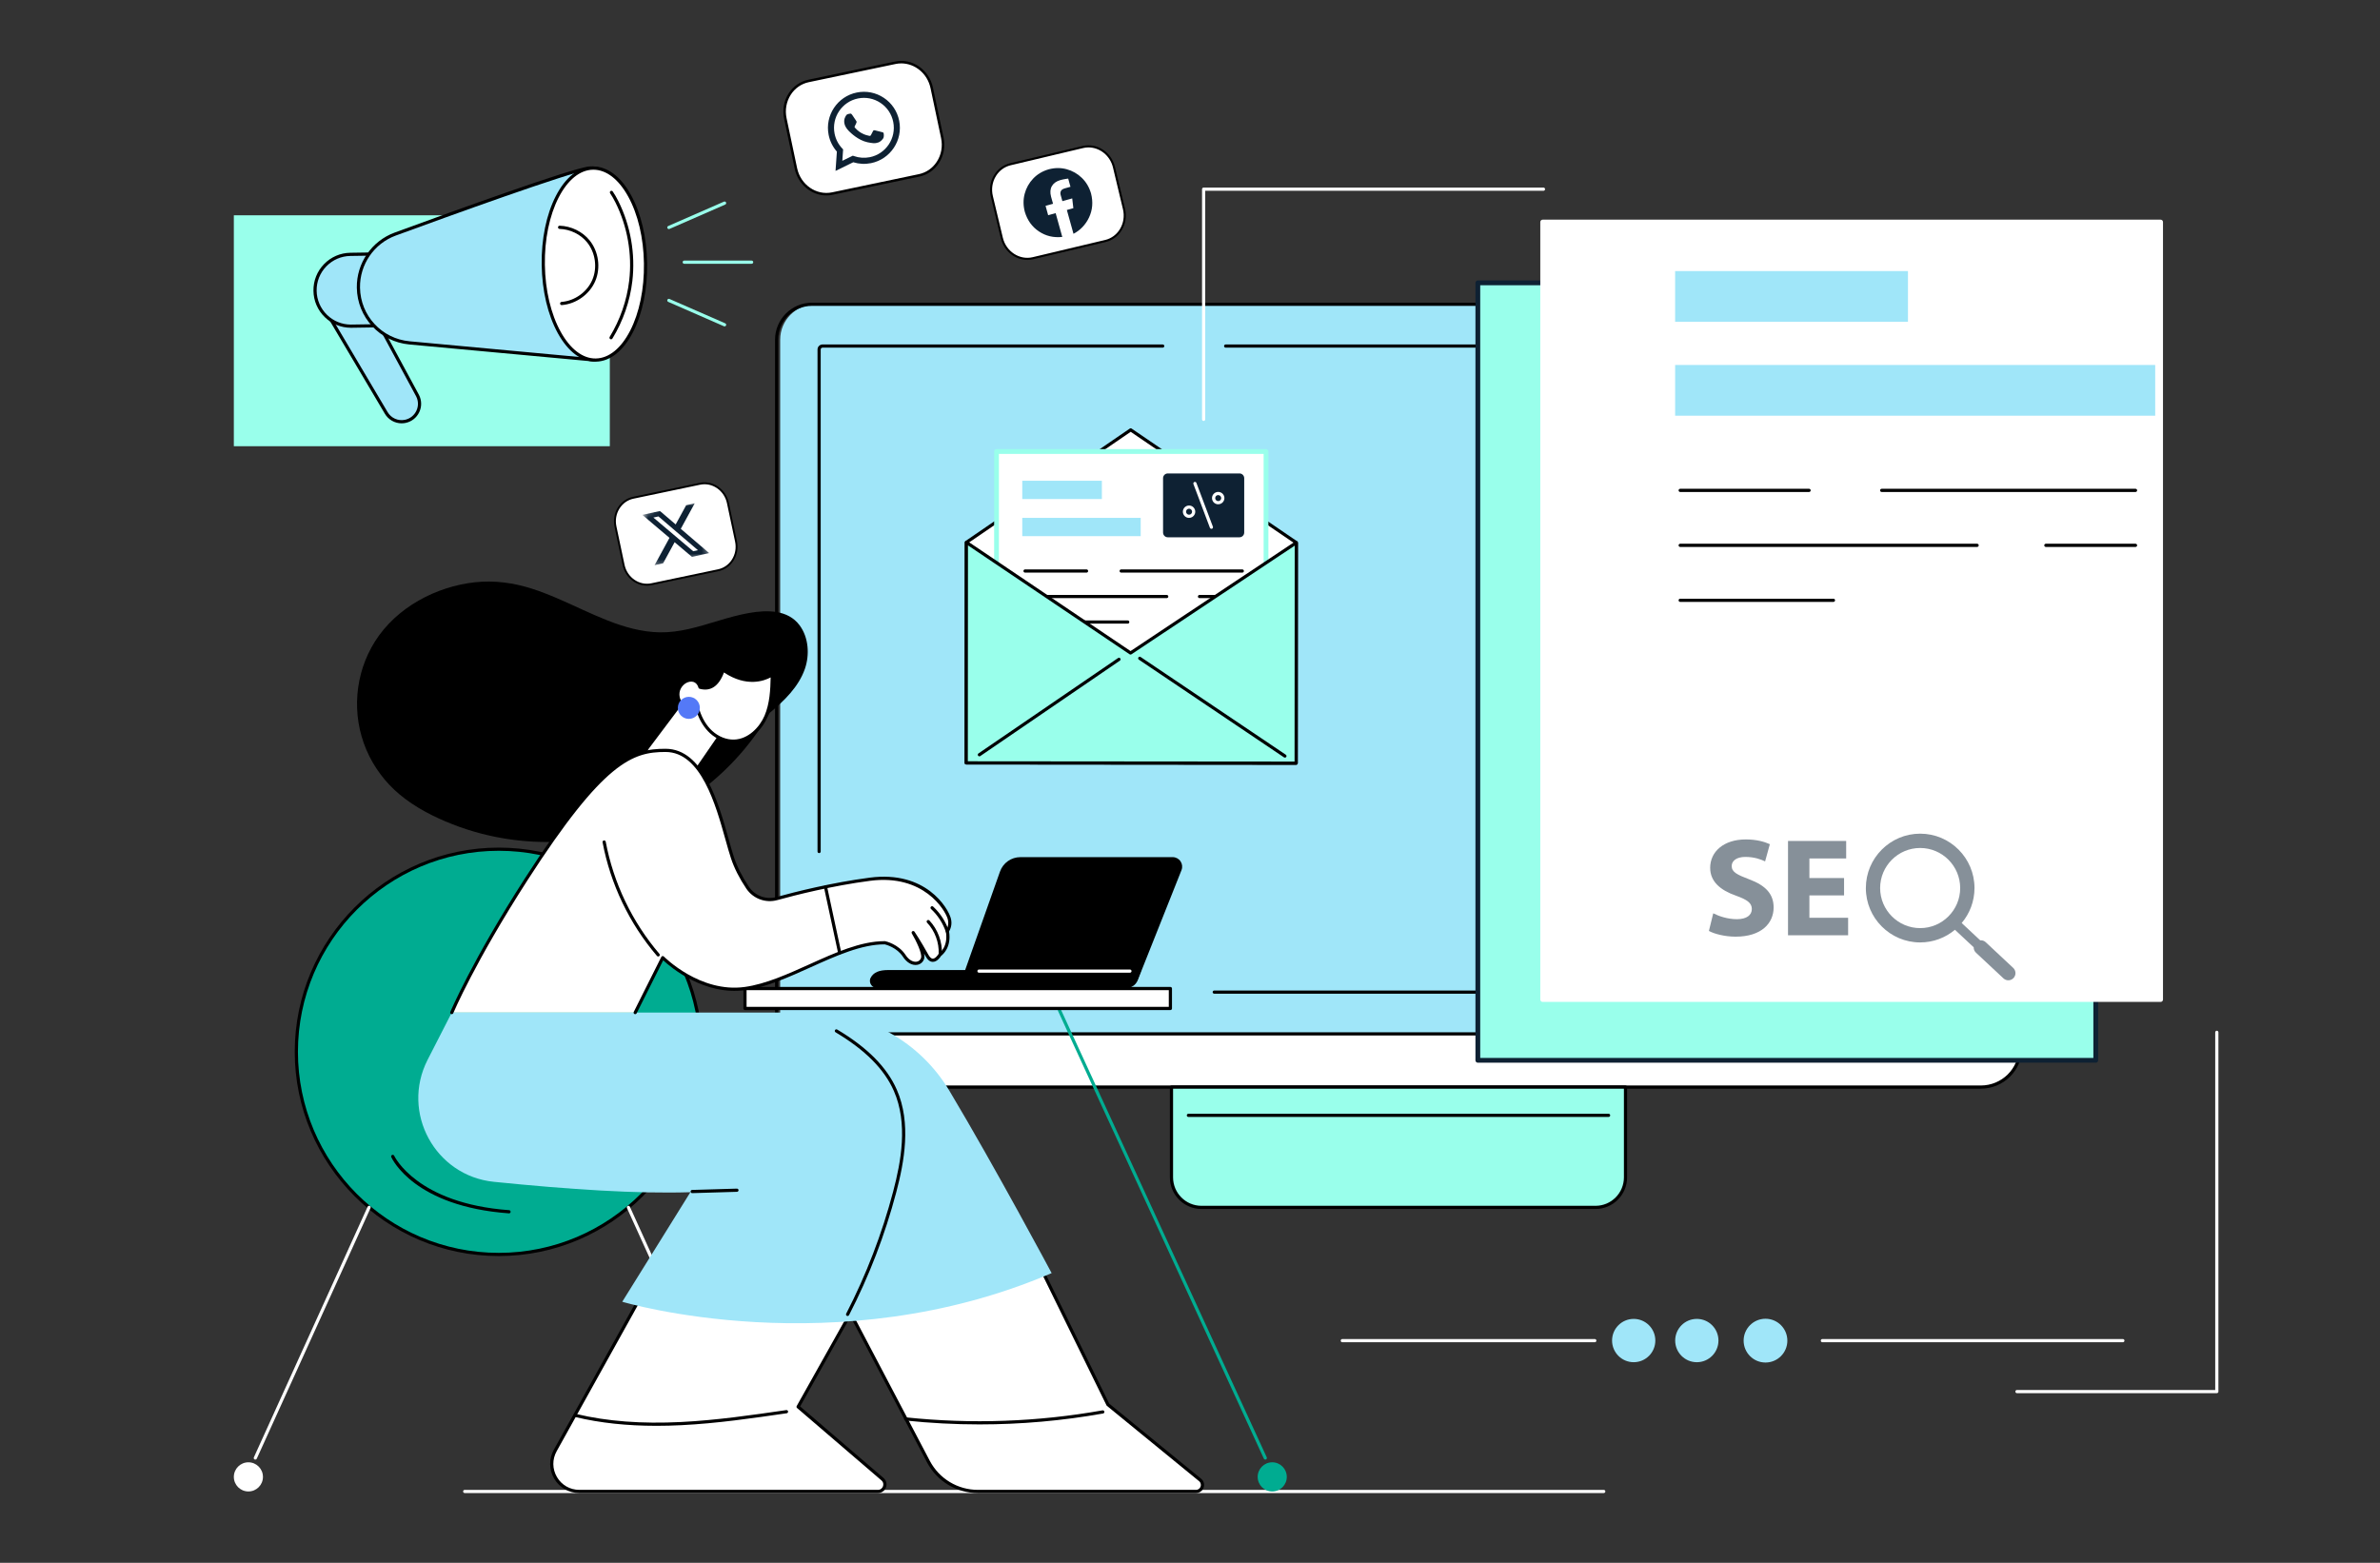
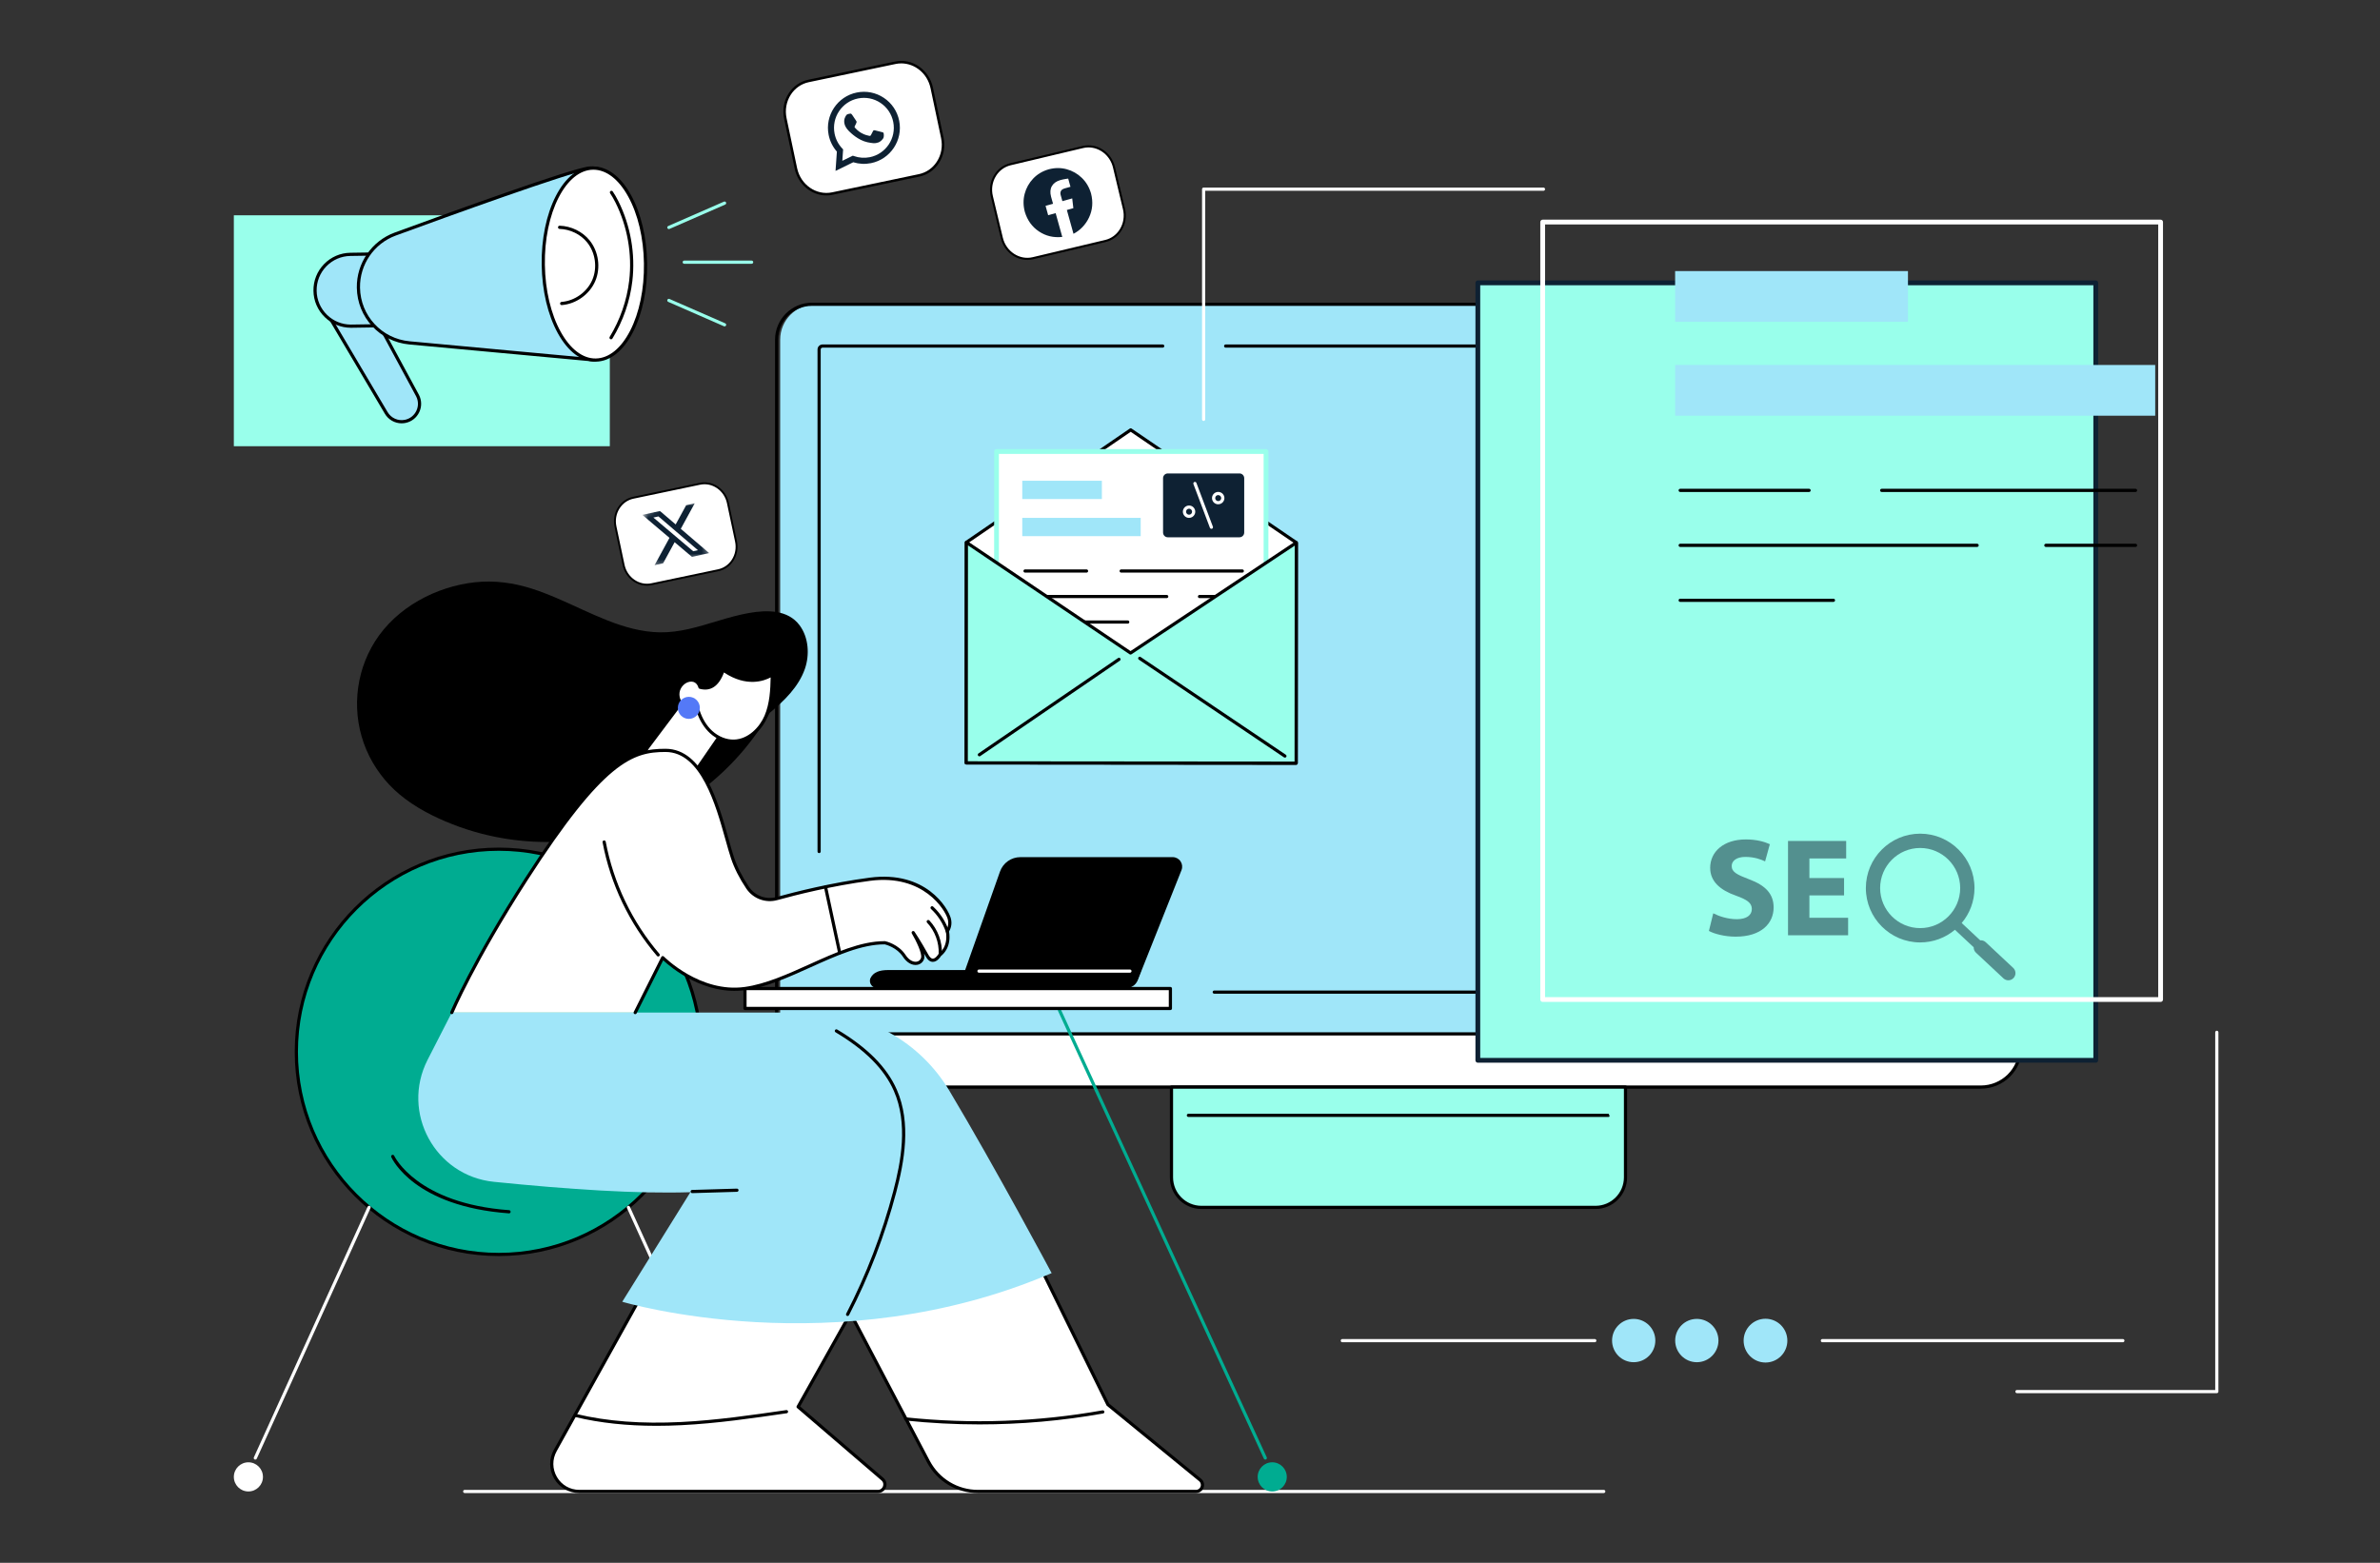
<svg xmlns="http://www.w3.org/2000/svg" width="402" height="264" viewBox="0 0 402 264" fill="none">
  <rect x="0" y="0" width="402" height="264" fill="#333333" stroke="none" />
  <g clip-path="url(#clip0_2877_12586)">
    <path d="M140.586 32.698L155.25 29.623C158.028 29.041 159.779 26.197 159.161 23.272L157.378 14.844C156.76 11.919 154.006 10.02 151.227 10.602L136.565 13.677C133.786 14.26 132.036 17.103 132.654 20.028L134.436 28.457C135.055 31.382 137.808 33.281 140.586 32.698Z" fill="white" />
    <path d="M139.58 33.013C137.076 33.013 134.794 31.165 134.229 28.501L132.448 20.072C132.126 18.552 132.405 17.015 133.23 15.746C134.001 14.562 135.17 13.754 136.521 13.47L151.184 10.396C154.068 9.789 156.942 11.765 157.583 14.799L159.366 23.227C159.687 24.748 159.41 26.284 158.583 27.553C157.812 28.736 156.644 29.545 155.293 29.828L140.63 32.903C140.279 32.977 139.927 33.013 139.58 33.013ZM152.234 10.708C151.915 10.708 151.593 10.74 151.271 10.808L136.608 13.883C135.366 14.144 134.292 14.886 133.583 15.977C132.819 17.151 132.561 18.575 132.86 19.985L134.641 28.414C135.235 31.221 137.883 33.05 140.544 32.493L155.207 29.418C156.447 29.158 157.522 28.414 158.231 27.324C158.996 26.15 159.253 24.726 158.955 23.315L157.172 14.886C156.651 12.42 154.543 10.708 152.234 10.708Z" fill="black" />
    <path d="M110.053 98.692L121.315 96.33C123.449 95.882 124.794 93.698 124.319 91.452L122.95 84.978C122.476 82.731 120.36 81.273 118.226 81.72L106.964 84.082C104.83 84.53 103.485 86.714 103.96 88.96L105.329 95.434C105.804 97.68 107.918 99.14 110.053 98.692Z" fill="white" />
    <path d="M109.28 98.934C107.357 98.934 105.603 97.514 105.17 95.468L103.801 88.994C103.555 87.826 103.768 86.646 104.402 85.672C104.995 84.763 105.893 84.142 106.93 83.924L118.192 81.563C120.407 81.097 122.614 82.614 123.107 84.944L124.476 91.418C124.723 92.586 124.509 93.766 123.875 94.741C123.282 95.65 122.385 96.271 121.347 96.488L110.085 98.85C109.816 98.906 109.546 98.934 109.28 98.934ZM118.999 81.801C118.754 81.801 118.507 81.826 118.259 81.878L106.997 84.24C106.043 84.441 105.218 85.011 104.673 85.848C104.086 86.75 103.888 87.843 104.118 88.926L105.486 95.4C105.943 97.557 107.976 98.961 110.02 98.533L121.282 96.171C122.235 95.972 123.061 95.4 123.605 94.564C124.193 93.662 124.39 92.568 124.161 91.484L122.792 85.011C122.392 83.116 120.772 81.801 118.999 81.801Z" fill="black" />
    <path d="M134.066 172.873H333.046L341.253 174.048V177.062C341.253 180.695 338.259 183.639 334.568 183.639H137.866C134.173 183.639 131.18 180.694 131.18 177.062V174.651L134.066 172.873Z" fill="white" />
    <path d="M131.777 174.652H341.85V57.386C341.85 54.08 339.173 51.4 335.872 51.4H137.756C134.454 51.4 131.777 54.081 131.777 57.386V174.652Z" fill="#A0E6F9" />
    <path d="M341.252 174.921H131.179C131.031 174.921 130.911 174.8 130.911 174.652V57.386C130.911 53.937 133.713 51.13 137.158 51.13H335.273C338.718 51.13 341.52 53.937 341.52 57.386V174.652C341.521 174.8 341.401 174.921 341.252 174.921ZM131.448 174.382H340.983V57.386C340.983 54.233 338.422 51.669 335.274 51.669H137.158C134.01 51.669 131.448 54.233 131.448 57.386V174.382Z" fill="black" />
    <path d="M138.355 144.111C138.206 144.111 138.086 143.991 138.086 143.842V59.031C138.086 58.566 138.468 58.188 138.938 58.188H196.389C196.539 58.188 196.659 58.309 196.659 58.458C196.659 58.607 196.539 58.728 196.389 58.728H138.938C138.765 58.728 138.623 58.863 138.623 59.032V143.843C138.623 143.991 138.503 144.111 138.355 144.111Z" fill="black" />
    <path d="M334.077 167.863H205.095C204.946 167.863 204.826 167.743 204.826 167.594C204.826 167.446 204.946 167.325 205.095 167.325H333.808V59.031C333.808 58.863 333.668 58.728 333.494 58.728H207.025C206.876 58.728 206.756 58.607 206.756 58.458C206.756 58.309 206.876 58.188 207.025 58.188H333.495C333.964 58.188 334.347 58.566 334.347 59.031V167.594C334.346 167.743 334.226 167.863 334.077 167.863Z" fill="black" />
    <path d="M334.567 183.909H137.866C134.03 183.909 130.911 180.837 130.911 177.063C130.911 176.914 131.031 176.793 131.18 176.793C131.328 176.793 131.449 176.914 131.449 177.063C131.449 180.541 134.328 183.37 137.866 183.37H334.567C338.105 183.37 340.983 180.54 340.983 177.063C340.983 176.914 341.104 176.793 341.252 176.793C341.401 176.793 341.521 176.914 341.521 177.063C341.521 180.837 338.401 183.909 334.567 183.909Z" fill="black" />
    <path d="M202.938 203.963H269.494C272.292 203.963 274.562 201.691 274.562 198.889V183.639H197.871V198.889C197.871 201.691 200.14 203.963 202.938 203.963Z" fill="#99FFEB" />
    <path d="M269.494 204.232H202.938C199.995 204.232 197.601 201.836 197.601 198.889V183.639C197.601 183.49 197.722 183.369 197.87 183.369H274.561C274.71 183.369 274.83 183.49 274.83 183.639V198.889C274.83 201.836 272.437 204.232 269.494 204.232ZM198.14 183.908V198.889C198.14 201.538 200.292 203.694 202.939 203.694H269.495C272.141 203.694 274.293 201.538 274.293 198.889V183.908H198.14Z" fill="black" />
-     <path d="M271.704 188.683H200.728C200.579 188.683 200.459 188.562 200.459 188.413C200.459 188.264 200.579 188.144 200.728 188.144H271.704C271.853 188.144 271.973 188.264 271.973 188.413C271.973 188.562 271.853 188.683 271.704 188.683Z" fill="black" />
+     <path d="M271.704 188.683H200.728C200.579 188.683 200.459 188.562 200.459 188.413C200.459 188.264 200.579 188.144 200.728 188.144H271.704C271.973 188.562 271.853 188.683 271.704 188.683Z" fill="black" />
    <path d="M218.932 128.919L163.203 128.87L163.229 91.621L190.983 72.619L218.957 91.67L218.932 128.919Z" fill="white" />
    <path d="M218.931 129.188L163.203 129.14C163.054 129.14 162.934 129.019 162.934 128.87L162.96 91.621C162.96 91.532 163.005 91.45 163.077 91.399L190.831 72.397C190.922 72.334 191.043 72.334 191.134 72.397L219.109 91.447C219.183 91.498 219.227 91.581 219.227 91.67L219.2 128.919C219.2 128.99 219.172 129.059 219.122 129.109C219.071 129.16 219.002 129.188 218.931 129.188ZM163.473 128.601L218.662 128.649L218.688 91.813L190.983 72.945L163.499 91.763L163.473 128.601Z" fill="black" />
    <path d="M168.322 103.173L191.08 110.881L213.839 103.173V76.27H168.322V103.173Z" fill="white" />
    <path d="M191.081 111.285C191.036 111.285 190.993 111.278 190.951 111.263L168.192 103.555C168.028 103.5 167.918 103.345 167.918 103.173V76.27C167.918 76.047 168.099 75.866 168.322 75.866H213.839C214.062 75.866 214.243 76.047 214.243 76.27V103.173C214.243 103.346 214.133 103.5 213.969 103.555L191.21 111.263C191.168 111.278 191.124 111.285 191.081 111.285ZM168.725 102.883L191.081 110.454L213.436 102.883V76.675H168.725L168.725 102.883Z" fill="#99FFEB" />
    <path d="M192.673 87.48H172.669V90.569H192.673V87.48Z" fill="#A0E6F9" />
    <path d="M186.115 81.213H172.669V84.302H186.115V81.213Z" fill="#A0E6F9" />
    <path d="M190.483 105.35H173.138C172.989 105.35 172.869 105.229 172.869 105.08C172.869 104.931 172.989 104.811 173.138 104.811H190.483C190.632 104.811 190.752 104.931 190.752 105.08C190.752 105.229 190.632 105.35 190.483 105.35Z" fill="black" />
    <path d="M197.067 101.039H173.137C172.989 101.039 172.868 100.919 172.868 100.77C172.868 100.62 172.989 100.5 173.137 100.5H197.067C197.216 100.5 197.336 100.621 197.336 100.77C197.336 100.918 197.216 101.039 197.067 101.039Z" fill="black" />
    <path d="M209.831 101.039H202.605C202.457 101.039 202.336 100.919 202.336 100.77C202.336 100.62 202.457 100.5 202.605 100.5H209.831C209.98 100.5 210.101 100.621 210.101 100.77C210.101 100.918 209.98 101.039 209.831 101.039Z" fill="black" />
    <path d="M183.525 96.728H173.137C172.989 96.728 172.868 96.608 172.868 96.459C172.868 96.31 172.989 96.189 173.137 96.189H183.525C183.673 96.189 183.794 96.31 183.794 96.459C183.794 96.608 183.673 96.728 183.525 96.728Z" fill="black" />
    <path d="M209.831 96.728H189.375C189.227 96.728 189.106 96.608 189.106 96.459C189.106 96.31 189.227 96.189 189.375 96.189H209.831C209.98 96.189 210.101 96.31 210.101 96.459C210.101 96.608 209.98 96.728 209.831 96.728Z" fill="black" />
    <path d="M218.932 128.919L163.203 128.87L163.229 91.621L190.956 110.308L218.957 91.67L218.932 128.919Z" fill="#99FFEB" />
    <path d="M218.931 129.187L163.203 129.139C163.054 129.139 162.934 129.018 162.934 128.87L162.96 91.621C162.96 91.522 163.015 91.43 163.103 91.383C163.191 91.336 163.298 91.342 163.379 91.397L190.957 109.983L218.809 91.445C218.891 91.389 218.998 91.385 219.085 91.431C219.173 91.478 219.227 91.569 219.227 91.669L219.2 128.918C219.2 128.989 219.172 129.058 219.122 129.108C219.071 129.159 219.002 129.187 218.931 129.187ZM163.473 128.601L218.662 128.649L218.688 92.173L191.105 110.532C191.014 110.593 190.896 110.592 190.806 110.532L163.498 92.128L163.473 128.601Z" fill="black" />
    <path d="M217.033 127.987C216.982 127.987 216.929 127.972 216.883 127.942L192.361 111.431C192.237 111.349 192.204 111.181 192.287 111.058C192.37 110.935 192.537 110.901 192.661 110.984L217.183 127.494C217.307 127.578 217.339 127.745 217.257 127.868C217.204 127.946 217.12 127.987 217.033 127.987Z" fill="black" />
    <path d="M165.423 127.767C165.338 127.767 165.253 127.726 165.201 127.649C165.117 127.526 165.149 127.358 165.272 127.274L188.854 111.157C188.976 111.073 189.143 111.105 189.228 111.228C189.311 111.351 189.28 111.518 189.157 111.602L165.575 127.719C165.529 127.752 165.476 127.767 165.423 127.767Z" fill="black" />
    <path d="M209.36 90.762H197.247C196.809 90.762 196.45 90.402 196.45 89.963V80.775C196.45 80.336 196.809 79.977 197.247 79.977H209.36C209.798 79.977 210.157 80.336 210.157 80.775V89.963C210.157 90.402 209.798 90.762 209.36 90.762Z" fill="#0E2133" />
    <path d="M204.616 89.335C204.508 89.335 204.405 89.269 204.364 89.161L201.579 81.769C201.527 81.63 201.597 81.474 201.737 81.422C201.875 81.369 202.03 81.439 202.083 81.579L204.867 88.971C204.92 89.11 204.85 89.266 204.71 89.318C204.68 89.33 204.648 89.335 204.616 89.335Z" fill="white" />
    <path d="M200.841 87.486C200.697 87.486 200.55 87.455 200.41 87.393C200.156 87.277 199.961 87.069 199.862 86.808C199.763 86.547 199.773 86.262 199.888 86.008C200.127 85.482 200.748 85.249 201.274 85.487C201.528 85.602 201.722 85.81 201.821 86.072C201.92 86.333 201.91 86.617 201.796 86.873C201.62 87.257 201.239 87.486 200.841 87.486ZM200.842 85.932C200.648 85.932 200.463 86.043 200.379 86.23C200.323 86.353 200.318 86.491 200.366 86.619C200.413 86.745 200.508 86.847 200.631 86.903C200.887 87.019 201.189 86.905 201.305 86.65C201.361 86.526 201.366 86.389 201.318 86.261C201.27 86.134 201.176 86.034 201.052 85.978C200.984 85.946 200.913 85.932 200.842 85.932Z" fill="white" />
    <path d="M205.763 85.189C205.619 85.189 205.473 85.159 205.333 85.096C205.078 84.98 204.884 84.773 204.785 84.512C204.687 84.25 204.696 83.965 204.811 83.711C205.049 83.186 205.669 82.952 206.196 83.19C206.45 83.305 206.646 83.513 206.744 83.774C206.843 84.036 206.834 84.32 206.718 84.575C206.544 84.962 206.162 85.189 205.763 85.189ZM205.765 83.635C205.571 83.635 205.386 83.746 205.302 83.934C205.246 84.057 205.241 84.195 205.29 84.322C205.337 84.449 205.431 84.55 205.555 84.606C205.81 84.722 206.112 84.608 206.228 84.353C206.284 84.23 206.289 84.092 206.241 83.965C206.194 83.837 206.099 83.737 205.976 83.681C205.907 83.65 205.834 83.635 205.765 83.635Z" fill="white" />
    <path d="M270.887 252.217H78.492C78.344 252.217 78.223 252.096 78.223 251.948C78.223 251.799 78.344 251.679 78.492 251.679H270.888C271.036 251.679 271.156 251.799 271.156 251.948C271.156 252.096 271.036 252.217 270.887 252.217Z" fill="white" />
    <path d="M190.018 166.897H148.168C147.92 166.897 147.673 166.833 147.468 166.692C146.989 166.362 146.823 165.773 147.012 165.267C147.506 164.231 148.525 163.866 150.034 163.866H192.763L192.209 165.376C191.868 166.29 190.995 166.897 190.018 166.897Z" fill="black" />
    <path d="M190.255 166.897C191.092 166.897 191.845 166.386 192.155 165.607L199.563 146.991C199.76 146.497 199.699 145.938 199.401 145.498C199.102 145.057 198.606 144.794 198.075 144.794H172.354C170.804 144.794 169.422 145.771 168.905 147.235L161.95 166.897L190.255 166.897Z" fill="black" />
    <path d="M190.857 164.317H165.357C165.208 164.317 165.088 164.196 165.088 164.047C165.088 163.899 165.208 163.778 165.357 163.778H190.857C191.006 163.778 191.126 163.899 191.126 164.047C191.126 164.196 191.006 164.317 190.857 164.317Z" fill="white" />
    <path d="M84.242 211.911C103.123 211.911 118.429 196.586 118.429 177.681C118.429 158.776 103.123 143.451 84.242 143.451C65.362 143.451 50.056 158.776 50.056 177.681C50.056 196.586 65.362 211.911 84.242 211.911Z" fill="#00AC91" />
    <path d="M84.242 212.181C65.243 212.181 49.786 196.704 49.786 177.681C49.786 158.658 65.243 143.183 84.242 143.183C103.241 143.183 118.698 158.658 118.698 177.681C118.698 196.704 103.24 212.181 84.242 212.181ZM84.242 143.721C65.54 143.721 50.325 158.955 50.325 177.681C50.325 196.407 65.54 211.642 84.242 211.642C102.944 211.642 118.159 196.407 118.159 177.681C118.159 158.955 102.944 143.721 84.242 143.721Z" fill="black" />
    <path d="M85.98 204.969C85.974 204.969 85.966 204.969 85.961 204.968C70 203.811 66.243 195.802 66.09 195.461C66.03 195.326 66.09 195.167 66.226 195.106C66.361 195.044 66.52 195.105 66.581 195.241C66.617 195.321 70.387 203.299 85.999 204.431C86.147 204.442 86.258 204.571 86.248 204.719C86.238 204.861 86.12 204.969 85.98 204.969Z" fill="black" />
    <path d="M43.126 246.567C43.087 246.567 43.051 246.559 43.014 246.544C42.879 246.482 42.82 246.321 42.88 246.187L62.093 203.852C62.154 203.716 62.312 203.656 62.449 203.717C62.584 203.779 62.643 203.939 62.582 204.074L43.37 246.409C43.326 246.509 43.227 246.567 43.126 246.567Z" fill="white" />
    <path d="M41.956 251.948C43.314 251.948 44.415 250.846 44.415 249.486C44.415 248.127 43.314 247.024 41.956 247.024C40.598 247.024 39.497 248.127 39.497 249.486C39.497 250.846 40.598 251.948 41.956 251.948Z" fill="white" />
    <path d="M125.359 246.568C125.256 246.568 125.159 246.509 125.114 246.41L105.902 204.074C105.84 203.939 105.9 203.779 106.036 203.718C106.172 203.656 106.331 203.716 106.392 203.852L125.604 246.187C125.665 246.323 125.606 246.482 125.47 246.544C125.434 246.56 125.396 246.568 125.359 246.568Z" fill="white" />
    <path d="M126.528 251.948C127.885 251.948 128.986 250.846 128.986 249.486C128.986 248.127 127.885 247.024 126.528 247.024C125.17 247.024 124.069 248.127 124.069 249.486C124.069 250.846 125.17 251.948 126.528 251.948Z" fill="black" />
    <path d="M213.72 246.567C213.618 246.567 213.521 246.509 213.475 246.41L178.715 170.79C178.652 170.655 178.711 170.495 178.847 170.433C178.982 170.371 179.141 170.43 179.204 170.565L213.965 246.186C214.026 246.321 213.967 246.48 213.832 246.543C213.795 246.559 213.757 246.567 213.72 246.567Z" fill="#00AC91" />
    <path d="M214.889 251.948C216.247 251.948 217.348 250.846 217.348 249.486C217.348 248.127 216.247 247.024 214.889 247.024C213.531 247.024 212.43 248.127 212.43 249.486C212.43 250.846 213.531 251.948 214.889 251.948Z" fill="#00AC91" />
    <path d="M197.689 166.99H125.834V170.356H197.689V166.99Z" fill="white" />
    <path d="M197.689 170.625H125.834C125.685 170.625 125.565 170.504 125.565 170.356V166.99C125.565 166.841 125.685 166.721 125.834 166.721H197.689C197.838 166.721 197.958 166.841 197.958 166.99V170.356C197.958 170.504 197.838 170.625 197.689 170.625ZM126.102 170.086H197.42V167.259H126.102V170.086Z" fill="black" />
    <path d="M135.064 105.636C133.076 102.957 129.525 103.032 126.552 103.545C123.083 104.143 119.797 105.468 116.371 106.246C114.747 106.615 113.096 106.845 111.428 106.818C109.921 106.794 108.422 106.567 106.958 106.215C103.97 105.494 101.141 104.242 98.353 102.973C95.55 101.697 92.754 100.37 89.815 99.435C86.717 98.449 83.509 98.009 80.264 98.356C73.649 99.064 66.966 102.621 63.356 108.326C59.889 113.806 59.34 120.729 61.893 126.685C63.136 129.586 65.057 132.162 67.474 134.187C70.101 136.387 73.222 137.979 76.397 139.228C82.762 141.731 89.716 142.684 96.521 142.043C102.935 141.44 109.147 139.392 114.662 136.06C119.887 132.903 124.449 128.664 127.954 123.66C128.687 122.615 129.367 121.535 130.003 120.429C132.435 118.402 134.9 116.036 135.956 112.977C136.774 110.607 136.588 107.693 135.064 105.636Z" fill="black" />
    <path d="M109.658 126.37L115.855 118.126C116.233 117.63 118.999 116.497 119.404 116.888L121.716 122.191C122.063 122.527 122.095 123.106 121.791 123.546L116.993 130.513C116.314 131.497 115.208 132.058 114.116 131.969C112.727 131.855 110.876 131.222 109.455 128.982C108.969 128.218 109.058 127.155 109.658 126.37Z" fill="white" />
    <path d="M118.228 116.089C118.228 116.089 117.973 114.923 116.827 114.874C115.698 114.826 114.671 115.835 114.514 116.957C114.358 118.078 115.03 119.242 116.045 119.74C116.619 120.021 117.18 120.224 117.9 120.033C118.333 121.399 119.055 122.696 120.111 123.664C121.167 124.632 122.577 125.25 124.008 125.205C126.404 125.129 128.434 123.221 129.382 121.017C130.329 118.813 130.405 116.345 130.446 113.946C130.446 113.946 127.008 116.611 122.151 113.179C121.389 115.436 120.175 116.63 118.228 116.089Z" fill="white" />
    <path d="M123.862 125.477C122.479 125.477 121.054 124.894 119.929 123.863C118.969 122.983 118.208 121.771 117.719 120.346C116.994 120.463 116.418 120.222 115.927 119.982C114.785 119.421 114.079 118.134 114.248 116.919C114.43 115.613 115.608 114.553 116.838 114.605C117.795 114.646 118.278 115.374 118.444 115.867C120.033 116.241 121.132 115.355 121.896 113.092C121.924 113.012 121.988 112.948 122.068 112.923C122.148 112.896 122.237 112.91 122.306 112.958C126.931 116.227 130.147 113.836 130.281 113.733C130.364 113.671 130.474 113.66 130.566 113.706C130.658 113.752 130.716 113.848 130.714 113.951C130.677 116.107 130.631 118.788 129.628 121.124C128.523 123.693 126.321 125.401 124.016 125.474C123.965 125.476 123.914 125.477 123.862 125.477ZM117.899 119.764C118.014 119.764 118.119 119.838 118.155 119.951C118.612 121.387 119.35 122.601 120.293 123.465C121.356 124.441 122.711 124.976 124 124.935C126.384 124.86 128.297 122.86 129.134 120.91C130.023 118.843 130.129 116.447 130.168 114.432C129.084 115.016 126.107 116.139 122.286 113.597C121.404 115.94 120.016 116.865 118.154 116.348C118.059 116.322 117.986 116.244 117.963 116.147C117.954 116.105 117.734 115.182 116.813 115.143C115.867 115.103 114.922 115.967 114.779 116.993C114.642 117.983 115.223 119.036 116.162 119.497C116.763 119.792 117.228 119.931 117.828 119.771C117.854 119.766 117.876 119.764 117.899 119.764Z" fill="black" />
    <path d="M131.407 112.997C131.308 112.997 131.213 112.942 131.166 112.847C131.1 112.714 131.154 112.552 131.287 112.486C131.929 112.167 132.483 111.686 132.889 111.095C132.974 110.973 133.141 110.942 133.264 111.026C133.386 111.111 133.417 111.278 133.333 111.4C132.875 112.067 132.249 112.609 131.526 112.969C131.488 112.987 131.447 112.997 131.407 112.997Z" fill="black" />
    <path d="M116.352 121.439C117.379 121.439 118.212 120.605 118.212 119.576C118.212 118.548 117.379 117.714 116.352 117.714C115.324 117.714 114.492 118.548 114.492 119.576C114.492 120.605 115.324 121.439 116.352 121.439Z" fill="#5479F7" />
    <path d="M111.391 213.356L93.787 245.024C92.062 248.128 94.304 251.948 97.853 251.948H148.289C149.381 251.948 149.885 250.585 149.054 249.872L134.805 237.646L149.47 211.499L111.391 213.356Z" fill="white" />
    <path d="M148.288 252.216H97.852C96.089 252.216 94.502 251.307 93.609 249.786C92.716 248.264 92.695 246.435 93.552 244.893L111.155 213.224C111.2 213.142 111.284 213.089 111.377 213.086L149.457 211.23C149.559 211.225 149.648 211.274 149.698 211.357C149.75 211.44 149.752 211.546 149.705 211.631L135.148 237.585L149.23 249.667C149.693 250.066 149.857 250.696 149.645 251.27C149.432 251.845 148.9 252.216 148.288 252.216ZM111.552 213.617L94.022 245.155C93.258 246.529 93.278 248.158 94.073 249.513C94.868 250.868 96.281 251.678 97.852 251.678H148.288C148.754 251.678 149.034 251.37 149.141 251.083C149.246 250.797 149.234 250.38 148.879 250.077L134.63 237.851C134.532 237.767 134.508 237.627 134.57 237.514L148.998 211.793L111.552 213.617Z" fill="black" />
    <path d="M110.872 240.861C105.866 240.861 101.376 240.376 97.238 239.392C97.094 239.357 97.004 239.212 97.039 239.067C97.073 238.923 97.216 238.832 97.362 238.868C102.58 240.108 108.37 240.549 115.063 240.215C121.011 239.918 127.008 239.047 132.807 238.205C132.952 238.184 133.09 238.285 133.111 238.432C133.132 238.579 133.031 238.717 132.884 238.737C127.072 239.582 121.064 240.455 115.091 240.753C113.645 240.826 112.239 240.861 110.872 240.861Z" fill="black" />
    <path d="M136.891 208.97L156.805 246.883C158.441 249.997 161.666 251.948 165.179 251.948H202.01C203.04 251.948 203.5 250.653 202.702 250.001L187.138 237.279L175.748 214.065L136.891 208.97Z" fill="white" />
    <path d="M202.01 252.216H165.179C161.554 252.216 158.255 250.221 156.567 247.009L136.653 209.095C136.607 209.006 136.613 208.898 136.67 208.816C136.728 208.733 136.824 208.688 136.926 208.703L175.782 213.797C175.872 213.81 175.948 213.865 175.989 213.946L187.353 237.108L202.872 249.793C203.325 250.163 203.49 250.758 203.294 251.309C203.099 251.861 202.595 252.216 202.01 252.216ZM137.371 209.304L157.043 246.758C158.637 249.792 161.754 251.678 165.179 251.678H202.01C202.44 251.678 202.693 251.393 202.788 251.128C202.882 250.862 202.864 250.482 202.532 250.21L186.968 237.487C186.938 237.463 186.914 237.433 186.896 237.398L175.57 214.313L137.371 209.304Z" fill="black" />
    <path d="M165.444 240.622C161.274 240.622 157.104 240.403 152.946 239.965C152.798 239.95 152.691 239.817 152.706 239.669C152.722 239.521 152.857 239.413 153.002 239.429C164.08 240.597 175.259 240.199 186.225 238.248C186.372 238.222 186.51 238.32 186.537 238.467C186.563 238.613 186.465 238.752 186.319 238.779C179.419 240.006 172.433 240.622 165.444 240.622Z" fill="black" />
    <path d="M105.102 219.902C105.102 219.902 141.224 230.699 177.63 215.065C177.63 215.065 168.195 197.368 160.344 184.233C155.455 176.055 146.635 171.052 137.117 171.052H76.308L72.227 179.027C67.673 187.93 73.487 198.637 83.427 199.643C96.1 200.925 107.559 201.683 116.611 201.397L105.102 219.902Z" fill="#A0E6F9" />
    <path d="M143.166 222.31C143.124 222.31 143.083 222.3 143.043 222.28C142.91 222.212 142.859 222.049 142.927 221.917C146.309 215.358 148.979 208.412 150.863 201.274C152.189 196.251 153.4 189.778 150.974 184.275C149.355 180.601 146.135 177.364 141.131 174.38C141.003 174.304 140.962 174.139 141.037 174.011C141.114 173.883 141.279 173.841 141.406 173.916C146.509 176.959 149.8 180.277 151.467 184.057C153.96 189.713 152.732 196.302 151.384 201.411C149.49 208.588 146.805 215.569 143.406 222.164C143.357 222.257 143.263 222.31 143.166 222.31Z" fill="black" />
    <path d="M116.91 201.552C116.766 201.552 116.646 201.437 116.642 201.291C116.637 201.142 116.754 201.017 116.902 201.013L124.469 200.791C124.61 200.789 124.741 200.903 124.746 201.052C124.75 201.201 124.633 201.324 124.485 201.329L116.919 201.552C116.916 201.552 116.913 201.552 116.91 201.552Z" fill="black" />
    <path d="M76.308 171.052H107.287L111.94 161.771C111.94 161.771 118.047 168.064 125.833 166.99C133.618 165.917 142.139 159.192 149.469 159.258C149.469 159.258 151.588 159.709 152.734 161.47C153.88 163.231 155.555 162.967 155.843 161.847C156.13 160.726 154.245 157.544 154.245 157.544C154.245 157.544 155.229 158.985 156.574 161.411C157.614 163.285 158.756 161.283 158.756 161.283C158.756 161.283 160.522 160.117 160.019 157.286C160.019 157.286 160.674 156.407 160.342 155.194C160.009 153.981 156.544 147.272 146.953 148.522C140.676 149.34 134.643 150.847 131.224 151.791C129.354 152.308 127.363 151.571 126.278 149.96C125.37 148.609 124.365 146.845 123.717 144.896C121.973 139.651 119.804 126.766 112.424 126.759C106.862 126.753 101.953 128.224 88.889 148.522C79.868 162.542 76.308 171.052 76.308 171.052Z" fill="white" />
    <path d="M76.308 171.322C76.273 171.322 76.237 171.315 76.204 171.301C76.067 171.244 76.002 171.086 76.059 170.949C76.095 170.863 79.732 162.255 88.663 148.377C101.72 128.09 106.745 126.49 112.394 126.49C112.404 126.49 112.414 126.49 112.424 126.49C118.81 126.497 121.375 135.675 123.072 141.749C123.405 142.939 123.691 143.966 123.973 144.813C124.514 146.438 125.365 148.119 126.503 149.811C127.522 151.327 129.391 152.019 131.153 151.534C134.285 150.669 140.498 149.093 146.92 148.257C156.378 147.024 160.119 153.361 160.603 155.125C160.904 156.219 160.478 157.064 160.303 157.348C160.73 159.997 159.27 161.241 158.96 161.471C158.819 161.701 158.286 162.483 157.562 162.483C157.56 162.483 157.558 162.483 157.556 162.483C157.094 162.48 156.685 162.165 156.342 161.543C156.255 161.386 156.17 161.234 156.087 161.086C156.148 161.405 156.162 161.692 156.105 161.915C155.96 162.48 155.506 162.891 154.921 162.988C154.061 163.129 153.161 162.617 152.512 161.618C151.503 160.069 149.673 159.584 149.441 159.528C145.546 159.514 141.181 161.476 136.96 163.383C133.288 165.043 129.489 166.758 125.873 167.258C118.96 168.211 113.297 163.405 112.02 162.219L107.53 171.174C107.463 171.307 107.302 171.361 107.169 171.294C107.036 171.227 106.982 171.065 107.049 170.932L111.702 161.651C111.74 161.573 111.814 161.519 111.901 161.506C111.987 161.492 112.073 161.522 112.134 161.584C112.195 161.646 118.246 167.766 125.798 166.724C129.339 166.235 133.1 164.535 136.738 162.892C140.984 160.972 145.373 158.989 149.365 158.989C149.402 158.989 149.437 158.989 149.473 158.989C149.491 158.989 149.51 158.991 149.527 158.995C149.617 159.014 151.768 159.49 152.96 161.323C153.585 162.283 154.336 162.537 154.833 162.455C155.21 162.393 155.49 162.14 155.583 161.78C155.772 161.044 154.721 158.875 154.014 157.681C153.94 157.556 153.978 157.395 154.101 157.317C154.224 157.238 154.385 157.271 154.468 157.392C154.478 157.407 155.474 158.871 156.811 161.28C156.978 161.582 157.244 161.941 157.558 161.943C157.56 161.943 157.561 161.943 157.561 161.943C157.978 161.943 158.407 161.356 158.525 161.15C158.545 161.113 158.574 161.082 158.609 161.059C158.675 161.014 160.218 159.942 159.756 157.334C159.742 157.26 159.76 157.185 159.805 157.126C159.827 157.095 160.376 156.33 160.084 155.266C159.654 153.698 155.972 147.618 146.99 148.789C140.601 149.622 134.415 151.19 131.297 152.051C129.313 152.599 127.207 151.82 126.057 150.11C124.892 148.379 124.019 146.652 123.464 144.981C123.178 144.123 122.889 143.089 122.554 141.893C120.9 135.976 118.402 127.034 112.424 127.028C112.415 127.028 112.405 127.028 112.395 127.028C106.918 127.028 102.028 128.607 89.117 148.668C80.211 162.507 76.593 171.071 76.557 171.156C76.512 171.261 76.412 171.322 76.308 171.322Z" fill="black" />
    <path d="M158.817 161.433C158.813 161.433 158.809 161.432 158.804 161.432C158.656 161.425 158.541 161.298 158.548 161.15C158.643 159.233 157.911 157.257 156.591 155.864C156.489 155.756 156.494 155.585 156.601 155.483C156.709 155.381 156.88 155.385 156.982 155.494C158.4 156.991 159.186 159.115 159.086 161.176C159.079 161.32 158.96 161.433 158.817 161.433Z" fill="black" />
    <path d="M160.035 157.665C159.922 157.665 159.817 157.593 159.779 157.48C159.283 155.981 158.408 154.621 157.252 153.547C157.143 153.445 157.137 153.275 157.237 153.167C157.339 153.057 157.509 153.051 157.617 153.151C158.84 154.287 159.764 155.725 160.29 157.31C160.337 157.451 160.26 157.604 160.12 157.651C160.091 157.661 160.063 157.665 160.035 157.665Z" fill="black" />
    <path d="M141.827 161.218C141.704 161.218 141.592 161.132 141.565 161.006L139.176 149.896C139.145 149.75 139.237 149.607 139.382 149.577C139.529 149.545 139.67 149.638 139.702 149.783L142.091 160.892C142.122 161.037 142.03 161.18 141.885 161.212C141.866 161.216 141.847 161.218 141.827 161.218Z" fill="black" />
    <path d="M111.175 161.578C111.099 161.578 111.023 161.545 110.97 161.483C106.294 156.006 103.117 149.368 101.781 142.287C101.753 142.141 101.85 142 101.995 141.972C102.142 141.945 102.282 142.041 102.31 142.187C103.629 149.175 106.765 155.727 111.379 161.133C111.476 161.245 111.462 161.416 111.35 161.512C111.298 161.557 111.236 161.578 111.175 161.578Z" fill="black" />
    <path d="M353.991 47.781H249.618V179.119H353.991V47.781Z" fill="#99FFEB" />
    <path d="M353.991 179.522H249.619C249.395 179.522 249.214 179.341 249.214 179.118V47.781C249.214 47.557 249.395 47.377 249.619 47.377H353.991C354.215 47.377 354.395 47.557 354.395 47.781V179.118C354.394 179.341 354.214 179.522 353.991 179.522ZM250.022 178.715H353.587V48.186H250.022V178.715Z" fill="#0E2133" />
-     <path d="M364.943 37.511H260.57V168.848H364.943V37.511Z" fill="white" />
    <path d="M364.942 169.252H260.57C260.347 169.252 260.167 169.072 260.167 168.847V37.511C260.167 37.288 260.347 37.106 260.57 37.106H364.942C365.165 37.106 365.346 37.287 365.346 37.511V168.848C365.346 169.072 365.165 169.252 364.942 169.252ZM260.973 168.444H364.539V37.914H260.973V168.444Z" fill="white" />
    <path d="M322.269 45.792H282.941V54.36H322.269V45.792Z" fill="#A0E6F9" />
    <path d="M364.031 61.654H282.942V70.223H364.031V61.654Z" fill="#A0E6F9" />
    <path d="M309.684 101.677H283.796C283.648 101.677 283.527 101.556 283.527 101.407C283.527 101.258 283.648 101.138 283.796 101.138H309.684C309.833 101.138 309.954 101.258 309.954 101.407C309.954 101.556 309.833 101.677 309.684 101.677Z" fill="black" />
    <path d="M333.952 92.393H283.796C283.648 92.393 283.527 92.272 283.527 92.123C283.527 91.974 283.648 91.853 283.796 91.853H333.952C334.101 91.853 334.221 91.974 334.221 92.123C334.221 92.273 334.101 92.393 333.952 92.393Z" fill="black" />
    <path d="M360.706 92.393H345.559C345.411 92.393 345.291 92.272 345.291 92.123C345.291 91.974 345.411 91.853 345.559 91.853H360.706C360.855 91.853 360.975 91.974 360.975 92.123C360.975 92.273 360.855 92.393 360.706 92.393Z" fill="black" />
    <path d="M305.568 83.109H283.796C283.648 83.109 283.527 82.989 283.527 82.84C283.527 82.691 283.648 82.57 283.796 82.57H305.568C305.717 82.57 305.837 82.691 305.837 82.84C305.837 82.989 305.717 83.109 305.568 83.109Z" fill="black" />
    <path d="M360.706 83.109H317.83C317.681 83.109 317.561 82.989 317.561 82.84C317.561 82.691 317.681 82.57 317.83 82.57H360.706C360.855 82.57 360.975 82.691 360.975 82.84C360.975 82.989 360.855 83.109 360.706 83.109Z" fill="black" />
    <path d="M103.001 36.369H39.497V75.378H103.001V36.369Z" fill="#99FFEB" />
    <path d="M112.974 38.697C112.87 38.697 112.772 38.636 112.727 38.535C112.668 38.399 112.73 38.24 112.866 38.181L122.28 34.063C122.416 34.003 122.575 34.066 122.635 34.201C122.694 34.337 122.632 34.497 122.496 34.556L113.081 38.674C113.048 38.689 113.01 38.697 112.974 38.697Z" fill="#99FFEB" />
    <path d="M122.388 55.136C122.352 55.136 122.316 55.129 122.281 55.114L112.867 50.995C112.731 50.936 112.669 50.777 112.728 50.641C112.788 50.505 112.946 50.442 113.082 50.502L122.497 54.62C122.632 54.68 122.695 54.839 122.635 54.975C122.591 55.076 122.492 55.136 122.388 55.136Z" fill="#99FFEB" />
    <path d="M126.957 44.559H115.571C115.422 44.559 115.302 44.438 115.302 44.289C115.302 44.14 115.422 44.02 115.571 44.02H126.957C127.105 44.02 127.225 44.14 127.225 44.289C127.225 44.438 127.106 44.559 126.957 44.559Z" fill="#99FFEB" />
    <path d="M65.222 69.729L55.3 52.974C54.334 51.303 55.157 49.166 56.992 48.576L57.727 48.34C59.137 47.886 60.668 48.522 61.343 49.843L70.53 66.834C71.44 68.612 70.41 70.769 68.457 71.177C67.18 71.444 65.875 70.86 65.222 69.729Z" fill="#A0E6F9" />
    <path d="M67.836 71.51C66.678 71.51 65.587 70.898 64.989 69.864L55.068 53.111C54.566 52.242 54.485 51.208 54.844 50.273C55.204 49.338 55.957 48.626 56.91 48.319L57.644 48.083C59.188 47.587 60.844 48.275 61.582 49.719L70.767 66.705C71.242 67.633 71.256 68.699 70.81 69.635C70.364 70.57 69.526 71.229 68.513 71.441C68.286 71.487 68.06 71.51 67.836 71.51ZM58.658 48.462C58.376 48.462 58.091 48.505 57.809 48.596L57.075 48.833C56.278 49.089 55.648 49.685 55.347 50.467C55.046 51.249 55.114 52.114 55.533 52.839L65.453 69.591C65.453 69.591 65.454 69.593 65.455 69.594C66.052 70.628 67.236 71.157 68.403 70.914C69.251 70.736 69.951 70.186 70.325 69.403C70.699 68.62 70.686 67.728 70.292 66.956L61.107 49.97C60.621 49.021 59.669 48.462 58.658 48.462Z" fill="black" />
    <path d="M63.767 55.031L59.361 55.097C56.016 55.147 53.265 52.472 53.214 49.122C53.165 45.773 55.836 43.017 59.182 42.968L63.588 42.901L63.767 55.031Z" fill="#A0E6F9" />
    <path d="M59.269 55.367C57.615 55.367 56.053 54.734 54.865 53.578C53.652 52.4 52.97 50.819 52.945 49.127C52.92 47.435 53.554 45.834 54.731 44.62C55.908 43.406 57.487 42.723 59.176 42.698L63.582 42.633C63.656 42.631 63.722 42.66 63.774 42.708C63.825 42.758 63.854 42.827 63.856 42.898L64.036 55.027C64.038 55.176 63.92 55.298 63.771 55.3L59.365 55.367C59.333 55.367 59.301 55.367 59.269 55.367ZM63.322 43.175L59.185 43.237C57.639 43.26 56.194 43.885 55.117 44.996C54.041 46.107 53.46 47.572 53.483 49.119C53.507 50.666 54.13 52.113 55.239 53.192C56.328 54.25 57.756 54.829 59.269 54.829C59.298 54.829 59.328 54.829 59.358 54.828L63.495 54.766L63.322 43.175Z" fill="black" />
    <path d="M104.698 33.444C104.698 33.444 103.629 27.893 99.444 28.405C96.388 28.779 77.007 35.782 66.765 39.536C62.977 40.925 60.48 44.56 60.54 48.599C60.613 53.453 64.328 57.472 69.156 57.919L100.327 60.803C100.327 60.803 103.622 60.341 105.121 55.25C106.619 50.16 104.698 33.444 104.698 33.444Z" fill="#A0E6F9" />
    <path d="M100.326 61.073C100.317 61.073 100.309 61.073 100.301 61.072L69.13 58.188C64.154 57.728 60.346 53.607 60.271 48.604C60.208 44.456 62.781 40.71 66.672 39.284C77.593 35.281 96.367 28.511 99.41 28.139C103.785 27.603 104.951 33.336 104.961 33.394C104.963 33.401 104.964 33.408 104.965 33.415C105.043 34.1 106.876 50.243 105.377 55.328C103.846 60.526 100.504 61.051 100.362 61.071C100.351 61.071 100.338 61.073 100.326 61.073ZM99.978 28.642C99.816 28.642 99.649 28.652 99.475 28.673C96.374 29.052 75.631 36.573 66.857 39.789C63.181 41.136 60.75 44.675 60.809 48.595C60.879 53.322 64.478 57.215 69.18 57.651L100.316 60.532C100.649 60.472 103.491 59.829 104.862 55.175C106.313 50.246 104.488 33.986 104.431 33.486C104.37 33.173 103.407 28.642 99.978 28.642Z" fill="black" />
    <path d="M100.642 60.824C105.412 60.753 109.171 53.437 109.037 44.483C108.904 35.529 104.929 28.328 100.159 28.399C95.389 28.471 91.63 35.787 91.763 44.741C91.897 53.694 95.871 60.895 100.642 60.824Z" fill="white" />
    <path d="M100.571 61.095C98.187 61.095 95.938 59.395 94.228 56.298C92.531 53.223 91.559 49.12 91.494 44.745C91.429 40.371 92.277 36.242 93.883 33.117C95.515 29.937 97.743 28.167 100.154 28.13C102.567 28.095 104.844 29.798 106.57 32.927C108.268 36.002 109.239 40.105 109.305 44.48C109.37 48.853 108.522 52.983 106.916 56.108C105.283 59.287 103.055 61.058 100.645 61.094C100.62 61.095 100.595 61.095 100.571 61.095ZM100.229 28.669C100.207 28.669 100.184 28.669 100.162 28.669C97.96 28.703 95.9 30.369 94.361 33.363C92.796 36.411 91.968 40.451 92.032 44.738C92.096 49.025 93.042 53.038 94.698 56.037C96.326 58.984 98.433 60.589 100.637 60.556C102.839 60.523 104.899 58.856 106.438 55.862C108.004 52.814 108.83 48.775 108.766 44.487C108.702 40.2 107.756 36.188 106.1 33.188C104.491 30.271 102.408 28.669 100.229 28.669Z" fill="black" />
    <path d="M94.872 51.539C94.733 51.539 94.615 51.431 94.604 51.29C94.592 51.141 94.704 51.012 94.852 51C97.08 50.828 99.168 49.331 100.048 47.274C100.929 45.218 100.572 42.671 99.163 40.936C98.057 39.575 96.318 38.727 94.512 38.668C94.363 38.663 94.247 38.539 94.252 38.39C94.257 38.241 94.388 38.126 94.53 38.13C96.489 38.194 98.376 39.116 99.58 40.596C101.113 42.483 101.5 45.252 100.543 47.486C99.586 49.721 97.315 51.349 94.894 51.537C94.886 51.539 94.879 51.539 94.872 51.539Z" fill="black" />
    <path d="M103.212 57.318C103.164 57.318 103.115 57.305 103.072 57.278C102.944 57.201 102.905 57.035 102.983 56.908C104.746 54.02 105.885 50.736 106.275 47.41C106.8 42.922 105.975 38.227 103.948 34.19C103.662 33.619 103.361 33.101 103.055 32.652C102.972 32.529 103.003 32.361 103.126 32.277C103.25 32.193 103.417 32.226 103.5 32.349C103.823 32.824 104.127 33.348 104.429 33.949C106.502 38.078 107.347 42.881 106.809 47.472C106.41 50.875 105.245 54.235 103.442 57.188C103.39 57.272 103.302 57.318 103.212 57.318Z" fill="black" />
    <path d="M374.437 235.344H340.68C340.531 235.344 340.411 235.224 340.411 235.075C340.411 234.926 340.531 234.806 340.68 234.806H374.168V174.388C374.168 174.239 374.289 174.118 374.437 174.118C374.586 174.118 374.707 174.239 374.707 174.388V235.075C374.707 235.224 374.586 235.344 374.437 235.344Z" fill="white" />
    <path d="M358.568 226.74H307.811C307.663 226.74 307.542 226.619 307.542 226.471C307.542 226.322 307.663 226.201 307.811 226.201H358.568C358.716 226.201 358.837 226.322 358.837 226.471C358.837 226.619 358.716 226.74 358.568 226.74Z" fill="white" />
    <path d="M269.372 226.74H226.726C226.577 226.74 226.457 226.619 226.457 226.471C226.457 226.322 226.577 226.201 226.726 226.201H269.372C269.521 226.201 269.641 226.322 269.641 226.471C269.641 226.619 269.521 226.74 269.372 226.74Z" fill="white" />
    <path d="M298.205 230.168C300.245 230.168 301.898 228.513 301.898 226.471C301.898 224.429 300.245 222.773 298.205 222.773C296.166 222.773 294.512 224.429 294.512 226.471C294.512 228.513 296.166 230.168 298.205 230.168Z" fill="#A0E6F9" />
    <path d="M286.606 230.114C288.624 230.114 290.26 228.476 290.26 226.455C290.26 224.435 288.624 222.797 286.606 222.797C284.588 222.797 282.952 224.435 282.952 226.455C282.952 228.476 284.588 230.114 286.606 230.114Z" fill="#A0E6F9" />
    <path d="M275.944 230.113C277.961 230.113 279.597 228.476 279.597 226.456C279.597 224.436 277.961 222.798 275.944 222.798C273.926 222.798 272.291 224.436 272.291 226.456C272.291 228.476 273.926 230.113 275.944 230.113Z" fill="#A0E6F9" />
    <path d="M203.303 71.112C203.154 71.112 203.034 70.992 203.034 70.843V31.956C203.034 31.807 203.154 31.686 203.303 31.686H260.704C260.854 31.686 260.973 31.807 260.973 31.956C260.973 32.106 260.854 32.226 260.704 32.226H203.572V70.844C203.572 70.992 203.451 71.112 203.303 71.112Z" fill="white" />
    <g opacity="0.5">
      <path d="M293.37 155.276C291.835 155.276 290.348 154.78 289.379 154.283L288.648 157.261C289.544 157.757 291.34 158.229 293.157 158.229C297.525 158.229 299.579 155.961 299.579 153.291C299.579 151.045 298.255 149.58 295.448 148.539C293.393 147.758 292.496 147.311 292.496 146.294C292.496 145.467 293.251 144.758 294.81 144.758C296.368 144.758 297.502 145.206 298.139 145.513L298.942 142.606C297.997 142.181 296.676 141.803 294.881 141.803C291.127 141.803 288.861 143.883 288.861 146.602C288.861 148.919 290.584 150.383 293.228 151.306C295.14 151.991 295.897 152.558 295.897 153.55C295.897 154.59 295.022 155.276 293.37 155.276Z" fill="#0E2133" />
      <path d="M312.162 155.038H305.623V151.257H311.477V148.326H305.623V145.018H311.832V142.062H302.01V157.993H312.162V155.038Z" fill="#0E2133" />
      <path d="M324.33 159.202C326.564 159.202 328.612 158.398 330.204 157.064L333.373 160.025C333.369 160.356 333.489 160.683 333.748 160.926L338.398 165.273C338.631 165.49 338.924 165.598 339.221 165.598C339.545 165.598 339.867 165.468 340.104 165.212C340.559 164.726 340.532 163.959 340.046 163.504L335.395 159.158C335.136 158.916 334.799 158.82 334.472 158.845L331.346 155.924C332.691 154.324 333.507 152.264 333.507 150.015C333.507 144.949 329.392 140.828 324.332 140.828C319.273 140.828 315.157 144.951 315.157 150.015C315.155 155.083 319.271 159.202 324.33 159.202ZM324.33 143.248C328.057 143.248 331.09 146.284 331.09 150.015C331.09 153.747 328.055 156.784 324.33 156.784C320.605 156.784 317.569 153.747 317.569 150.015C317.569 146.284 320.602 143.248 324.33 143.248Z" fill="#0E2133" />
    </g>
    <path d="M149.293 16.53C147.942 15.628 146.321 15.307 144.728 15.627C141.444 16.286 139.306 19.498 139.963 22.787C140.172 23.838 140.653 24.809 141.355 25.61L141.128 28.871L144.121 27.408C145.086 27.708 146.116 27.762 147.113 27.562H147.116C150.399 26.903 152.537 23.691 151.88 20.401C151.563 18.806 150.643 17.431 149.293 16.53ZM146.915 26.555H146.912C146.024 26.732 145.104 26.668 144.253 26.369L144.051 26.297L142.275 27.166L142.409 25.236L142.254 25.071C141.6 24.381 141.157 23.521 140.969 22.583C140.423 19.85 142.2 17.18 144.932 16.631C146.254 16.366 147.601 16.633 148.724 17.382C149.846 18.133 150.61 19.275 150.875 20.6C151.421 23.337 149.644 26.007 146.915 26.555ZM148.888 22.295C148.724 22.251 147.92 22.037 147.773 22.015C147.627 21.992 147.523 21.987 147.454 22.157C147.384 22.325 147.166 22.719 147.099 22.836C147.032 22.953 146.948 22.982 146.785 22.937C146.621 22.892 146.109 22.831 145.439 22.438C144.917 22.132 144.521 21.703 144.404 21.571C144.288 21.44 144.359 21.349 144.409 21.254C144.529 21.021 144.649 20.779 144.678 20.669C144.709 20.56 144.666 20.477 144.614 20.411C144.561 20.343 144.117 19.67 143.933 19.395C143.754 19.129 143.639 19.193 143.547 19.207C143.459 19.22 143.36 19.239 143.261 19.259C143.162 19.279 143.007 19.348 142.901 19.526C142.796 19.702 142.483 20.14 142.63 20.873C142.777 21.607 143.452 22.209 143.546 22.294C143.641 22.379 144.917 23.689 146.54 24.035C146.925 24.117 147.222 24.153 147.452 24.179C147.831 24.221 148.152 24.14 148.401 24.05C148.679 23.949 149.21 23.512 149.265 23.139C149.319 22.765 149.26 22.468 149.209 22.413C149.158 22.357 149.052 22.34 148.888 22.295Z" fill="#0E2133" />
    <mask id="mask0_2877_12586" style="mask-type:luminance" maskUnits="userSpaceOnUse" x="108" y="84" width="12" height="12">
      <path d="M110.469 95.956L119.874 93.876L117.796 84.459L108.392 86.539L110.469 95.956Z" fill="white" />
    </mask>
    <g mask="url(#mask0_2877_12586)">
      <path d="M115.902 85.34L117.344 85.02L114.992 89.332L119.783 93.432L116.881 94.074L113.95 91.593L112.007 95.152L110.564 95.471L113.081 90.859L108.496 86.978L111.472 86.32L114.128 88.592L115.902 85.34ZM117.087 93.12L117.887 92.943L111.218 87.237L110.361 87.427L117.087 93.12Z" fill="#0E2133" />
    </g>
    <path d="M174.47 43.619L186.708 40.712C189.026 40.161 190.432 37.736 189.849 35.294L188.165 28.26C187.581 25.82 185.227 24.287 182.909 24.838L170.672 27.745C168.354 28.296 166.948 30.721 167.531 33.163L169.214 40.197C169.798 42.637 172.152 44.17 174.47 43.619Z" fill="white" />
    <path d="M173.633 43.905C171.531 43.961 169.574 42.461 169.042 40.236L167.359 33.202C167.056 31.933 167.255 30.638 167.92 29.555C168.541 28.543 169.503 27.84 170.631 27.572L182.868 24.664C185.275 24.092 187.731 25.686 188.336 28.218L190.02 35.251C190.323 36.52 190.124 37.815 189.459 38.899C188.837 39.91 187.876 40.614 186.748 40.882L174.511 43.79C174.218 43.859 173.923 43.898 173.633 43.905ZM183.756 24.904C183.489 24.91 183.22 24.945 182.95 25.009L170.712 27.916C169.676 28.162 168.791 28.809 168.22 29.74C167.605 30.743 167.42 31.942 167.702 33.12L169.385 40.154C169.945 42.496 172.208 43.972 174.429 43.446L186.666 40.538C187.701 40.292 188.586 39.645 189.158 38.715C189.774 37.711 189.957 36.511 189.677 35.334L187.993 28.3C187.502 26.242 185.694 24.852 183.756 24.904Z" fill="black" />
    <path d="M177.125 28.605C178.169 28.326 179.181 28.32 180.16 28.584C181.127 28.844 182.011 29.346 182.728 30.044C183.461 30.752 183.979 31.629 184.283 32.674C184.653 34.117 184.541 35.469 183.95 36.73C183.359 37.989 182.414 38.931 181.321 39.495L180.201 35.473L181.297 35.167L181.105 33.517L179.444 33.98L179.156 32.944C179.088 32.733 179.096 32.503 179.182 32.297C179.268 32.09 179.476 31.936 179.809 31.833L180.811 31.553L180.426 30.169C180.41 30.169 180.268 30.189 180.001 30.229C179.697 30.276 179.398 30.34 179.102 30.421C178.436 30.611 177.959 30.946 177.675 31.43C177.391 31.912 177.343 32.509 177.531 33.221L177.866 34.421L176.603 34.774L177.043 36.356L178.306 36.002L179.427 40.025C177.936 40.182 176.641 39.867 175.484 39.094C174.326 38.322 173.533 37.222 173.103 35.796C172.823 34.744 172.813 33.726 173.074 32.74C173.327 31.77 173.823 30.884 174.517 30.16C175.217 29.426 176.087 28.907 177.125 28.605Z" fill="#0E2133" />
  </g>
  <defs>
    <clipPath id="clip0_2877_12586">
      <rect width="402" height="263.788" fill="white" />
    </clipPath>
  </defs>
</svg>